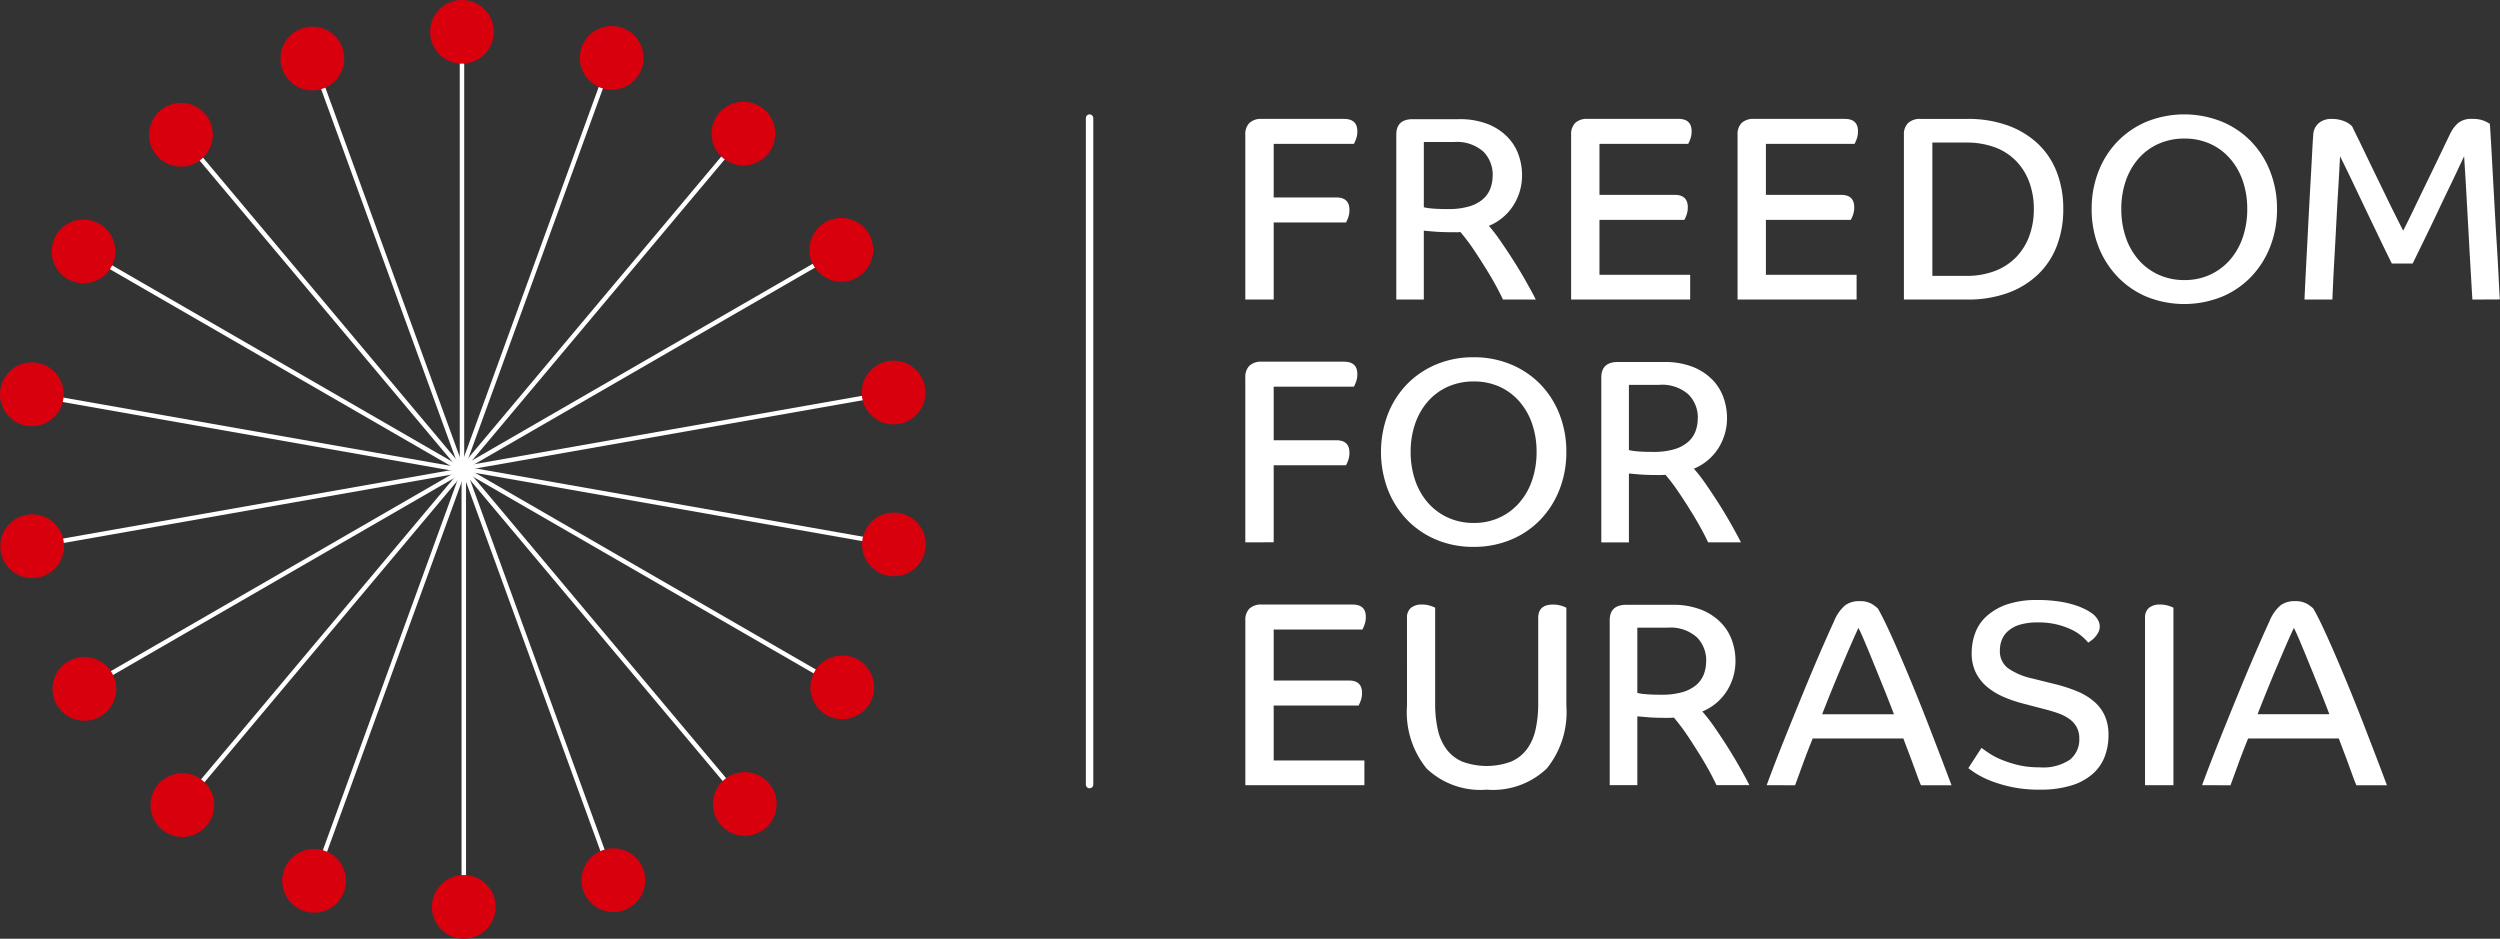
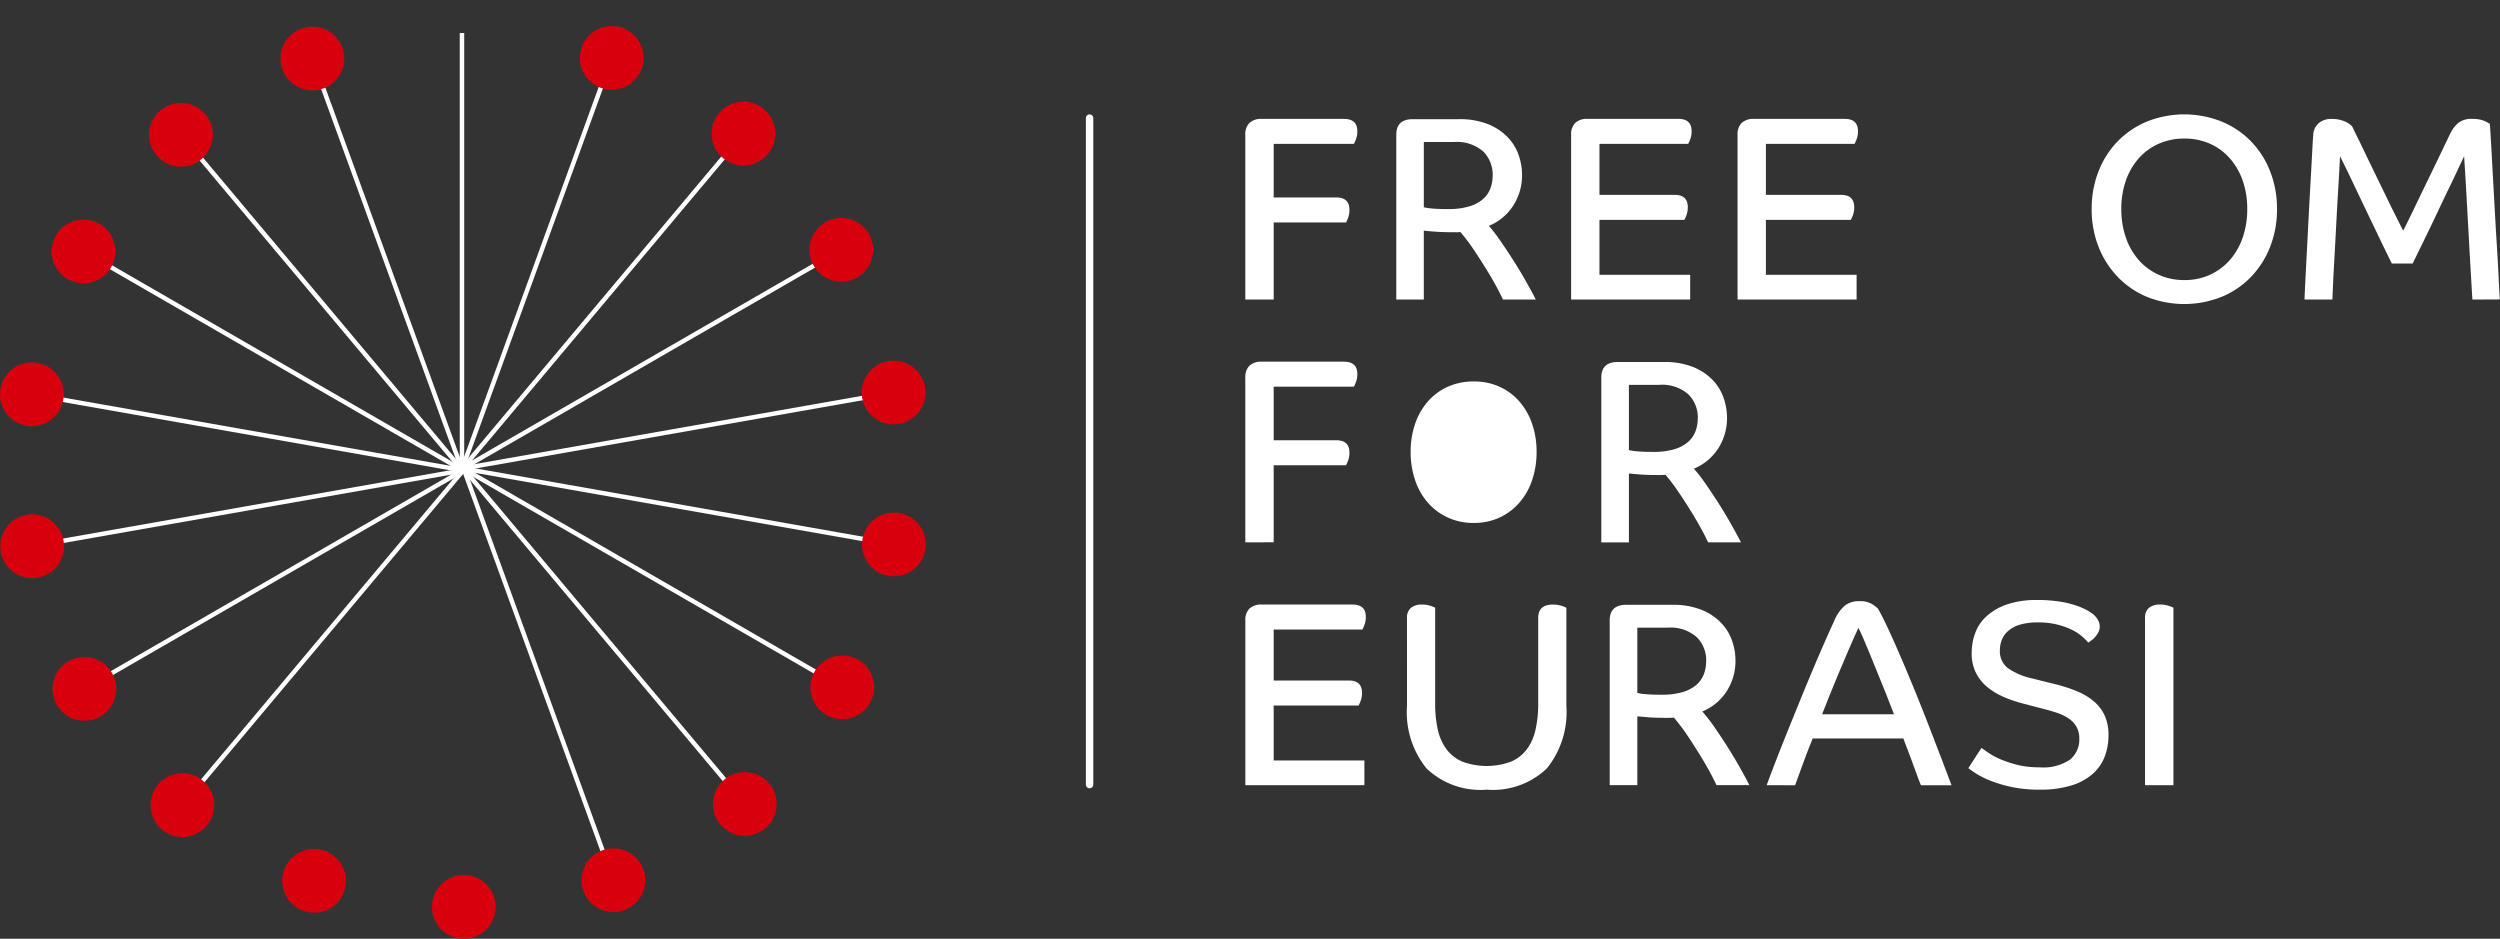
<svg xmlns="http://www.w3.org/2000/svg" id="Group_748" data-name="Group 748" width="168" height="63.083" viewBox="0 0 168 63.083">
  <rect x="0" y="0" width="168" height="63.083" fill="#333333" stroke="none" />
  <defs>
    <clipPath id="clip-path">
      <rect id="Rectangle_898" data-name="Rectangle 898" width="168" height="63.084" fill="none" />
    </clipPath>
  </defs>
  <line id="Line_302" data-name="Line 302" y1="29.396" transform="translate(31.045 2.219)" fill="none" stroke="#fff" stroke-miterlimit="10" stroke-width="0.3" />
  <g id="Group_703" data-name="Group 703" transform="translate(0 0)">
    <g id="Group_702" data-name="Group 702" clip-path="url(#clip-path)">
-       <path id="Path_1875" data-name="Path 1875" d="M24.18,2.14A2.14,2.14,0,1,1,22.039,0,2.141,2.141,0,0,1,24.18,2.14" transform="translate(9.005 0)" fill="#d9000d" />
      <line id="Line_303" data-name="Line 303" x1="10.054" y1="27.624" transform="translate(21.019 4.008)" fill="none" stroke="#fff" stroke-miterlimit="10" stroke-width="0.3" />
      <path id="Path_1876" data-name="Path 1876" d="M17.131,2.644a2.14,2.14,0,1,1-2.744-1.28,2.141,2.141,0,0,1,2.744,1.28" transform="translate(5.873 0.559)" fill="#d9000d" />
      <line id="Line_304" data-name="Line 304" x1="18.896" y1="22.519" transform="translate(12.21 9.119)" fill="none" stroke="#fff" stroke-miterlimit="10" stroke-width="0.3" />
      <path id="Path_1877" data-name="Path 1877" d="M10.678,5.527a2.14,2.14,0,1,1-3.015-.264,2.14,2.14,0,0,1,3.015.264" transform="translate(3.121 2.155)" fill="#d9000d" />
      <line id="Line_305" data-name="Line 305" x1="25.459" y1="14.698" transform="translate(5.68 16.933)" fill="none" stroke="#fff" stroke-miterlimit="10" stroke-width="0.3" />
      <path id="Path_1878" data-name="Path 1878" d="M5.6,10.444a2.14,2.14,0,1,1-2.924.783A2.14,2.14,0,0,1,5.6,10.444" transform="translate(1.082 4.597)" fill="#d9000d" />
      <line id="Line_306" data-name="Line 306" x1="28.95" y1="5.104" transform="translate(2.217 26.511)" fill="none" stroke="#fff" stroke-miterlimit="10" stroke-width="0.3" />
      <path id="Path_1879" data-name="Path 1879" d="M2.513,16.8A2.14,2.14,0,1,1,.033,18.537,2.14,2.14,0,0,1,2.513,16.8" transform="translate(0 7.588)" fill="#d9000d" />
      <line id="Line_307" data-name="Line 307" x1="28.95" y2="5.104" transform="translate(2.239 31.59)" fill="none" stroke="#fff" stroke-miterlimit="10" stroke-width="0.3" />
      <path id="Path_1880" data-name="Path 1880" d="M1.784,23.83A2.14,2.14,0,1,1,.048,26.31,2.141,2.141,0,0,1,1.784,23.83" transform="translate(0.007 10.769)" fill="#d9000d" />
      <line id="Line_308" data-name="Line 308" x1="25.459" y2="14.698" transform="translate(5.742 31.558)" fill="none" stroke="#fff" stroke-miterlimit="10" stroke-width="0.3" />
      <path id="Path_1881" data-name="Path 1881" d="M3.5,30.685a2.14,2.14,0,1,1-.783,2.924A2.141,2.141,0,0,1,3.5,30.685" transform="translate(1.101 13.756)" fill="#d9000d" />
      <line id="Line_309" data-name="Line 309" x1="18.896" y2="22.519" transform="translate(12.304 31.525)" fill="none" stroke="#fff" stroke-miterlimit="10" stroke-width="0.3" />
      <path id="Path_1882" data-name="Path 1882" d="M7.464,36.539a2.14,2.14,0,1,1,.264,3.015,2.141,2.141,0,0,1-.264-3.015" transform="translate(3.151 16.189)" fill="#d9000d" />
-       <line id="Line_310" data-name="Line 310" x1="10.054" y2="27.624" transform="translate(21.134 31.494)" fill="none" stroke="#fff" stroke-miterlimit="10" stroke-width="0.3" />
      <path id="Path_1883" data-name="Path 1883" d="M13.187,40.685a2.14,2.14,0,1,1,1.28,2.744,2.141,2.141,0,0,1-1.28-2.744" transform="translate(5.909 17.774)" fill="#d9000d" />
-       <line id="Line_311" data-name="Line 311" y2="29.396" transform="translate(31.167 31.468)" fill="none" stroke="#fff" stroke-miterlimit="10" stroke-width="0.3" />
      <path id="Path_1884" data-name="Path 1884" d="M19.984,42.623a2.14,2.14,0,1,1,2.141,2.141,2.141,2.141,0,0,1-2.141-2.141" transform="translate(9.043 18.32)" fill="#d9000d" />
      <line id="Line_312" data-name="Line 312" x2="10.054" y2="27.624" transform="translate(31.139 31.452)" fill="none" stroke="#fff" stroke-miterlimit="10" stroke-width="0.3" />
      <path id="Path_1885" data-name="Path 1885" d="M27.033,42.12a2.14,2.14,0,1,1,2.744,1.28,2.141,2.141,0,0,1-2.744-1.28" transform="translate(12.175 17.761)" fill="#d9000d" />
      <line id="Line_313" data-name="Line 313" x2="18.896" y2="22.519" transform="translate(31.106 31.446)" fill="none" stroke="#fff" stroke-miterlimit="10" stroke-width="0.3" />
      <path id="Path_1886" data-name="Path 1886" d="M33.485,39.236A2.14,2.14,0,1,1,36.5,39.5a2.14,2.14,0,0,1-3.015-.264" transform="translate(14.926 16.165)" fill="#d9000d" />
      <line id="Line_314" data-name="Line 314" x2="25.459" y2="14.698" transform="translate(31.073 31.452)" fill="none" stroke="#fff" stroke-miterlimit="10" stroke-width="0.3" />
      <path id="Path_1887" data-name="Path 1887" d="M38.562,34.319a2.14,2.14,0,1,1,2.924-.783,2.14,2.14,0,0,1-2.924.783" transform="translate(16.966 13.723)" fill="#d9000d" />
      <line id="Line_315" data-name="Line 315" x2="28.95" y2="5.104" transform="translate(31.044 31.469)" fill="none" stroke="#fff" stroke-miterlimit="10" stroke-width="0.3" />
      <path id="Path_1888" data-name="Path 1888" d="M41.651,27.963a2.14,2.14,0,1,1,2.479-1.736,2.14,2.14,0,0,1-2.479,1.736" transform="translate(18.048 10.732)" fill="#d9000d" />
      <line id="Line_316" data-name="Line 316" y1="5.104" x2="28.95" transform="translate(31.023 26.39)" fill="none" stroke="#fff" stroke-miterlimit="10" stroke-width="0.3" />
      <path id="Path_1889" data-name="Path 1889" d="M42.38,20.934a2.14,2.14,0,1,1,1.736-2.479,2.141,2.141,0,0,1-1.736,2.479" transform="translate(18.041 7.551)" fill="#d9000d" />
      <line id="Line_317" data-name="Line 317" y1="14.698" x2="25.459" transform="translate(31.012 16.827)" fill="none" stroke="#fff" stroke-miterlimit="10" stroke-width="0.3" />
      <path id="Path_1890" data-name="Path 1890" d="M40.66,14.078a2.14,2.14,0,1,1,.783-2.924,2.141,2.141,0,0,1-.783,2.924" transform="translate(16.947 4.564)" fill="#d9000d" />
      <line id="Line_318" data-name="Line 318" y1="22.519" x2="18.896" transform="translate(31.012 9.04)" fill="none" stroke="#fff" stroke-miterlimit="10" stroke-width="0.3" />
      <path id="Path_1891" data-name="Path 1891" d="M36.7,8.224a2.14,2.14,0,1,1-.264-3.015A2.141,2.141,0,0,1,36.7,8.224" transform="translate(14.897 2.131)" fill="#d9000d" />
      <line id="Line_319" data-name="Line 319" y1="27.624" x2="10.054" transform="translate(31.023 3.966)" fill="none" stroke="#fff" stroke-miterlimit="10" stroke-width="0.3" />
      <path id="Path_1892" data-name="Path 1892" d="M30.977,4.079A2.14,2.14,0,1,1,29.7,1.335a2.141,2.141,0,0,1,1.28,2.744" transform="translate(12.139 0.546)" fill="#d9000d" />
      <path id="Path_1893" data-name="Path 1893" d="M57.613,17.64V6.561a1.062,1.062,0,0,1,.273-.786,1.141,1.141,0,0,1,.84-.275h5.514q.9,0,.9.831a1.485,1.485,0,0,1-.089.53,2.32,2.32,0,0,1-.142.318H59.52v3.6h4.207q.882,0,.882.831a1.455,1.455,0,0,1-.087.53,2.237,2.237,0,0,1-.142.318H59.52V17.64Z" transform="translate(26.072 2.49)" fill="#fff" />
      <path id="Path_1894" data-name="Path 1894" d="M68.5,13.11c-.508,0-.917-.01-1.229-.033s-.585-.048-.822-.071v4.629H64.6V6.556q0-1.044,1.113-1.043h3.11a5.151,5.151,0,0,1,1.846.3,3.813,3.813,0,0,1,1.316.813,3.27,3.27,0,0,1,.8,1.2,4.068,4.068,0,0,1,.266,1.466,3.75,3.75,0,0,1-.566,1.989,3.53,3.53,0,0,1-1.662,1.4A11.708,11.708,0,0,1,71.67,13.8q.451.654.885,1.342t.8,1.344c.247.436.455.819.619,1.149H71.769c-.1-.212-.241-.5-.442-.874s-.434-.773-.7-1.2-.545-.863-.838-1.3a12.974,12.974,0,0,0-.883-1.166,1.362,1.362,0,0,1-.212.017Zm2.578-3.816a2.2,2.2,0,0,0-.627-1.6,2.677,2.677,0,0,0-1.987-.645H66.45v4.382a2.758,2.758,0,0,0,.5.08c.277.029.649.044,1.123.044a4.939,4.939,0,0,0,1.386-.168,2.5,2.5,0,0,0,.937-.476,1.8,1.8,0,0,0,.521-.725,2.467,2.467,0,0,0,.158-.892" transform="translate(29.231 2.495)" fill="#fff" />
      <path id="Path_1895" data-name="Path 1895" d="M74.592,12.286v3.692h6.095V17.64h-8V6.561a1.063,1.063,0,0,1,.273-.787A1.143,1.143,0,0,1,73.8,5.5h6.1c.59,0,.885.277.885.829a1.448,1.448,0,0,1-.09.53,2.238,2.238,0,0,1-.139.318H74.592v3.428h5.053c.59,0,.883.277.883.831a1.491,1.491,0,0,1-.089.53,2.569,2.569,0,0,1-.141.318Z" transform="translate(32.892 2.49)" fill="#fff" />
      <path id="Path_1896" data-name="Path 1896" d="M82.293,12.286v3.692h6.095V17.64h-8V6.561a1.063,1.063,0,0,1,.273-.787A1.147,1.147,0,0,1,81.5,5.5h6.095c.591,0,.885.277.885.829a1.479,1.479,0,0,1-.089.53,2.376,2.376,0,0,1-.141.318H82.293v3.428h5.053q.882,0,.883.831a1.491,1.491,0,0,1-.089.53,2.569,2.569,0,0,1-.141.318Z" transform="translate(36.376 2.49)" fill="#fff" />
-       <path id="Path_1897" data-name="Path 1897" d="M98.791,11.561a6.755,6.755,0,0,1-.442,2.5,5.245,5.245,0,0,1-1.281,1.917,5.788,5.788,0,0,1-2.032,1.229,7.832,7.832,0,0,1-2.676.433H88.083V6.561a1.045,1.045,0,0,1,.285-.787,1.173,1.173,0,0,1,.847-.273h3.146a7.833,7.833,0,0,1,2.676.431,5.879,5.879,0,0,1,2.032,1.22A5.164,5.164,0,0,1,98.35,9.061a6.766,6.766,0,0,1,.442,2.5m-1.978,0a5.189,5.189,0,0,0-.3-1.794,4.037,4.037,0,0,0-.876-1.422,3.87,3.87,0,0,0-1.421-.928,5.474,5.474,0,0,0-1.962-.327h-2.26v8.959h2.26a5.316,5.316,0,0,0,1.962-.336,3.926,3.926,0,0,0,1.421-.937,4.037,4.037,0,0,0,.876-1.422,5.189,5.189,0,0,0,.3-1.794" transform="translate(39.86 2.49)" fill="#fff" />
      <path id="Path_1898" data-name="Path 1898" d="M109.224,11.655a6.833,6.833,0,0,1-.459,2.527,6.139,6.139,0,0,1-1.281,2.022,5.83,5.83,0,0,1-1.971,1.344,6.777,6.777,0,0,1-5.043,0A5.88,5.88,0,0,1,98.508,16.2a6.138,6.138,0,0,1-1.281-2.022,6.832,6.832,0,0,1-.458-2.527,6.819,6.819,0,0,1,.458-2.526,6.032,6.032,0,0,1,1.281-2.015,5.941,5.941,0,0,1,1.962-1.333,6.777,6.777,0,0,1,5.043,0,5.889,5.889,0,0,1,1.971,1.333,6.032,6.032,0,0,1,1.281,2.015,6.82,6.82,0,0,1,.459,2.526m-2,0a5.737,5.737,0,0,0-.3-1.891,4.5,4.5,0,0,0-.857-1.5,3.9,3.9,0,0,0-1.335-.991,4.134,4.134,0,0,0-1.73-.353,4.191,4.191,0,0,0-1.74.353,3.88,3.88,0,0,0-1.344.991,4.474,4.474,0,0,0-.857,1.5,5.737,5.737,0,0,0-.3,1.891,5.809,5.809,0,0,0,.3,1.9,4.465,4.465,0,0,0,.857,1.511,3.955,3.955,0,0,0,1.344,1,4.1,4.1,0,0,0,1.74.362,4.049,4.049,0,0,0,1.73-.362,3.979,3.979,0,0,0,1.335-1,4.49,4.49,0,0,0,.857-1.511,5.809,5.809,0,0,0,.3-1.9" transform="translate(43.791 2.396)" fill="#fff" />
      <path id="Path_1899" data-name="Path 1899" d="M117.894,17.64c-.012-.187-.032-.53-.061-1.025s-.062-1.071-.1-1.73-.074-1.355-.115-2.086-.08-1.419-.116-2.067-.067-1.22-.1-1.714-.051-.831-.062-1.007c-.118.247-.266.559-.442.935s-.372.784-.582,1.219-.431.893-.654,1.37-.446.94-.662,1.387-.424.873-.619,1.272-.363.742-.5,1.024h-1.4q-.318-.634-.768-1.572t-.937-1.952l-.954-2q-.468-.98-.821-1.686c-.013.27-.033.659-.062,1.165s-.061,1.072-.1,1.7-.07,1.275-.106,1.952-.071,1.326-.106,1.943-.065,1.181-.089,1.688-.041.9-.052,1.184h-1.874c.012-.306.033-.751.062-1.333s.061-1.232.1-1.943.073-1.461.115-2.244.081-1.534.123-2.254.076-1.365.106-1.942.055-1.02.08-1.326a1.1,1.1,0,0,1,.37-.812,1.271,1.271,0,0,1,.848-.283,2.211,2.211,0,0,1,.866.151,1.488,1.488,0,0,1,.53.344c.094.2.228.474.4.821s.359.736.565,1.166.424.88.654,1.352.453.934.673,1.387.427.877.626,1.271.372.734.513,1.017q.283-.547.716-1.45t.9-1.864q.468-.963.883-1.829c.277-.577.491-1.025.645-1.342a2.389,2.389,0,0,1,.53-.734,1.4,1.4,0,0,1,.972-.292,1.986,1.986,0,0,1,.8.132,2.238,2.238,0,0,1,.379.2c.023.331.054.8.089,1.423s.074,1.31.115,2.076.086,1.566.132,2.4.094,1.637.142,2.4.084,1.458.115,2.077.055,1.092.078,1.422Z" transform="translate(48.25 2.49)" fill="#fff" />
      <path id="Path_1900" data-name="Path 1900" d="M57.613,28.873V17.794a1.062,1.062,0,0,1,.273-.786,1.141,1.141,0,0,1,.84-.275h5.514q.9,0,.9.831a1.485,1.485,0,0,1-.089.53,2.32,2.32,0,0,1-.142.318H59.52v3.6h4.207q.882,0,.882.831a1.455,1.455,0,0,1-.087.53,2.238,2.238,0,0,1-.142.318H59.52v5.177Z" transform="translate(26.072 7.573)" fill="#fff" />
-       <path id="Path_1901" data-name="Path 1901" d="M76.346,22.889a6.833,6.833,0,0,1-.459,2.527,6.138,6.138,0,0,1-1.281,2.022,5.83,5.83,0,0,1-1.971,1.344,6.419,6.419,0,0,1-2.526.487,6.345,6.345,0,0,1-2.517-.487,5.851,5.851,0,0,1-1.962-1.344,6.139,6.139,0,0,1-1.281-2.022,7.184,7.184,0,0,1,0-5.053,6.032,6.032,0,0,1,1.281-2.015,5.911,5.911,0,0,1,1.962-1.333,6.32,6.32,0,0,1,2.517-.487,6.393,6.393,0,0,1,2.526.487,5.889,5.889,0,0,1,1.971,1.333,6.032,6.032,0,0,1,1.281,2.015,6.82,6.82,0,0,1,.459,2.526m-2,0a5.738,5.738,0,0,0-.3-1.891,4.474,4.474,0,0,0-.857-1.5,3.9,3.9,0,0,0-1.333-.991,4.141,4.141,0,0,0-1.731-.353,4.2,4.2,0,0,0-1.74.353,3.894,3.894,0,0,0-1.344.991,4.5,4.5,0,0,0-.857,1.5,5.738,5.738,0,0,0-.3,1.891,5.809,5.809,0,0,0,.3,1.9,4.491,4.491,0,0,0,.857,1.511,3.97,3.97,0,0,0,1.344,1,4.114,4.114,0,0,0,1.74.362,4.055,4.055,0,0,0,1.731-.362,3.973,3.973,0,0,0,1.333-1,4.466,4.466,0,0,0,.857-1.511,5.809,5.809,0,0,0,.3-1.9" transform="translate(28.912 7.48)" fill="#fff" />
+       <path id="Path_1901" data-name="Path 1901" d="M76.346,22.889m-2,0a5.738,5.738,0,0,0-.3-1.891,4.474,4.474,0,0,0-.857-1.5,3.9,3.9,0,0,0-1.333-.991,4.141,4.141,0,0,0-1.731-.353,4.2,4.2,0,0,0-1.74.353,3.894,3.894,0,0,0-1.344.991,4.5,4.5,0,0,0-.857,1.5,5.738,5.738,0,0,0-.3,1.891,5.809,5.809,0,0,0,.3,1.9,4.491,4.491,0,0,0,.857,1.511,3.97,3.97,0,0,0,1.344,1,4.114,4.114,0,0,0,1.74.362,4.055,4.055,0,0,0,1.731-.362,3.973,3.973,0,0,0,1.333-1,4.466,4.466,0,0,0,.857-1.511,5.809,5.809,0,0,0,.3-1.9" transform="translate(28.912 7.48)" fill="#fff" />
      <path id="Path_1902" data-name="Path 1902" d="M77.989,24.344c-.507,0-.917-.01-1.229-.033s-.585-.048-.822-.071v4.629H74.083V17.79q0-1.044,1.114-1.043h3.108a5.165,5.165,0,0,1,1.848.3,3.826,3.826,0,0,1,1.316.813,3.266,3.266,0,0,1,.795,1.2,4.037,4.037,0,0,1,.266,1.466,3.762,3.762,0,0,1-.565,1.989,3.53,3.53,0,0,1-1.662,1.4,11.955,11.955,0,0,1,.857,1.114c.3.436.594.883.885,1.342s.555.908.8,1.344.455.819.619,1.149H81.257q-.142-.318-.442-.874t-.7-1.2c-.264-.428-.545-.863-.84-1.3a12.706,12.706,0,0,0-.882-1.166,1.392,1.392,0,0,1-.214.017Zm2.58-3.816a2.2,2.2,0,0,0-.629-1.6,2.674,2.674,0,0,0-1.987-.645H75.938v4.382a2.811,2.811,0,0,0,.5.08c.277.029.651.044,1.123.044a4.943,4.943,0,0,0,1.387-.168,2.479,2.479,0,0,0,.935-.476,1.8,1.8,0,0,0,.523-.725,2.5,2.5,0,0,0,.158-.892" transform="translate(33.525 7.579)" fill="#fff" />
      <path id="Path_1903" data-name="Path 1903" d="M59.52,34.754v3.692h6.095v1.662h-8V29.029a1.063,1.063,0,0,1,.273-.787,1.143,1.143,0,0,1,.838-.273h6.1c.59,0,.885.277.885.829a1.448,1.448,0,0,1-.09.53,2.239,2.239,0,0,1-.139.318H59.52v3.428h5.053c.59,0,.883.277.883.831a1.491,1.491,0,0,1-.089.53,2.568,2.568,0,0,1-.141.318Z" transform="translate(26.072 12.657)" fill="#fff" />
      <path id="Path_1904" data-name="Path 1904" d="M65.093,28.87a.832.832,0,0,1,.266-.68,1.119,1.119,0,0,1,.741-.222,1.756,1.756,0,0,1,.548.08,1.971,1.971,0,0,1,.337.132v6.414a8.02,8.02,0,0,0,.176,1.768,3.484,3.484,0,0,0,.584,1.325,2.6,2.6,0,0,0,1.069.838,4.723,4.723,0,0,0,3.27,0,2.615,2.615,0,0,0,1.068-.838,3.5,3.5,0,0,0,.582-1.325,8.016,8.016,0,0,0,.177-1.768V28.87q0-.9.989-.9a1.834,1.834,0,0,1,.566.08,1.994,1.994,0,0,1,.336.132v6.59a6.014,6.014,0,0,1-1.316,4.215,5.249,5.249,0,0,1-4.038,1.422,5.249,5.249,0,0,1-4.038-1.422,6.007,6.007,0,0,1-1.316-4.215Z" transform="translate(29.457 12.657)" fill="#fff" />
      <path id="Path_1905" data-name="Path 1905" d="M78.378,35.578c-.508,0-.917-.01-1.229-.033s-.585-.048-.822-.071V40.1H74.472V29.024q0-1.044,1.113-1.043h3.11a5.151,5.151,0,0,1,1.846.3,3.813,3.813,0,0,1,1.316.813,3.27,3.27,0,0,1,.8,1.2,4.068,4.068,0,0,1,.266,1.466,3.75,3.75,0,0,1-.566,1.989,3.53,3.53,0,0,1-1.662,1.4,11.71,11.71,0,0,1,.857,1.114q.451.654.885,1.342t.8,1.344c.247.436.455.819.619,1.149H81.646c-.1-.212-.241-.5-.442-.874s-.434-.773-.7-1.2-.545-.863-.838-1.3a12.973,12.973,0,0,0-.883-1.166,1.363,1.363,0,0,1-.212.017Zm2.578-3.816a2.2,2.2,0,0,0-.627-1.6,2.677,2.677,0,0,0-1.987-.645H76.327V33.9a2.758,2.758,0,0,0,.5.08c.277.029.649.044,1.123.044a4.939,4.939,0,0,0,1.386-.168,2.5,2.5,0,0,0,.937-.476,1.8,1.8,0,0,0,.521-.725,2.467,2.467,0,0,0,.158-.892" transform="translate(33.701 12.662)" fill="#fff" />
      <path id="Path_1906" data-name="Path 1906" d="M81.734,40.178q.547-1.484,1.184-3.074t1.246-3.075q.608-1.484,1.158-2.755t.935-2.1a2.8,2.8,0,0,1,.734-1.069,1.535,1.535,0,0,1,.963-.292,1.579,1.579,0,0,1,.829.177,2.43,2.43,0,0,1,.424.318q.318.549.761,1.511t.935,2.121q.495,1.157,1,2.411t.944,2.4q.44,1.14.786,2.048c.23.607.405,1.071.523,1.387h-2.05c-.061-.129-.134-.314-.222-.556s-.186-.507-.291-.795-.218-.59-.336-.9-.231-.61-.337-.893H84.826q-.407,1.007-.707,1.837c-.2.553-.36.991-.478,1.307ZM87.9,29.613q-.194.407-.468,1.034t-.6,1.4c-.219.511-.446,1.057-.681,1.634s-.465,1.155-.69,1.731h4.825q-.32-.848-.681-1.74t-.69-1.7q-.325-.8-.591-1.431c-.176-.418-.318-.728-.424-.928" transform="translate(36.987 12.585)" fill="#fff" />
      <path id="Path_1907" data-name="Path 1907" d="M99.121,30.623a3.9,3.9,0,0,0-.433-.433A3.2,3.2,0,0,0,98,29.749a5.141,5.141,0,0,0-.972-.344,5.226,5.226,0,0,0-1.281-.142,4.156,4.156,0,0,0-1.211.151,2.1,2.1,0,0,0-.786.415,1.543,1.543,0,0,0-.433.6,1.913,1.913,0,0,0-.134.707,1.427,1.427,0,0,0,.53,1.193,4.512,4.512,0,0,0,1.644.7l1.484.37a10.351,10.351,0,0,1,1.537.494,4.231,4.231,0,0,1,1.139.69,2.759,2.759,0,0,1,.716.954,3.1,3.1,0,0,1,.248,1.29,4.005,4.005,0,0,1-.266,1.484,2.962,2.962,0,0,1-.822,1.156,3.894,3.894,0,0,1-1.431.76,7.033,7.033,0,0,1-2.093.275,8.752,8.752,0,0,1-3.358-.617,5.93,5.93,0,0,1-.963-.487c-.241-.16-.4-.275-.485-.344l.885-1.361q.139.107.458.327a4.771,4.771,0,0,0,.8.433,7.371,7.371,0,0,0,1.14.379A5.9,5.9,0,0,0,95.834,39a3.221,3.221,0,0,0,2.067-.521,1.74,1.74,0,0,0,.619-1.4,1.611,1.611,0,0,0-.167-.76,1.642,1.642,0,0,0-.476-.548,2.949,2.949,0,0,0-.718-.381,9.116,9.116,0,0,0-.883-.273L94.7,34.705a8.694,8.694,0,0,1-1.281-.442,4.5,4.5,0,0,1-1.087-.662,2.994,2.994,0,0,1-.76-.954,2.905,2.905,0,0,1-.283-1.333,3.84,3.84,0,0,1,.231-1.325,2.848,2.848,0,0,1,.758-1.132,3.936,3.936,0,0,1,1.37-.8,6.186,6.186,0,0,1,2.058-.3,9.373,9.373,0,0,1,1.448.1,6.688,6.688,0,0,1,1.052.238,4.779,4.779,0,0,1,.706.283,3.237,3.237,0,0,1,.417.245,1.409,1.409,0,0,1,.431.452.915.915,0,0,1,.134.45.87.87,0,0,1-.087.389,1.476,1.476,0,0,1-.214.317,1.515,1.515,0,0,1-.257.24c-.087.064-.161.115-.219.15" transform="translate(41.209 12.563)" fill="#fff" />
      <path id="Path_1908" data-name="Path 1908" d="M99.238,28.87a.837.837,0,0,1,.266-.68,1.122,1.122,0,0,1,.741-.222,1.856,1.856,0,0,1,.558.08,1.968,1.968,0,0,1,.344.132V40.107H99.238Z" transform="translate(44.908 12.657)" fill="#fff" />
-       <path id="Path_1909" data-name="Path 1909" d="M101.878,40.178q.547-1.484,1.184-3.074t1.246-3.075q.608-1.484,1.158-2.755t.935-2.1a2.8,2.8,0,0,1,.734-1.069,1.535,1.535,0,0,1,.963-.292,1.579,1.579,0,0,1,.829.177,2.43,2.43,0,0,1,.424.318q.318.549.761,1.511t.935,2.121q.495,1.157,1,2.411t.944,2.4q.44,1.14.786,2.048c.229.607.405,1.071.523,1.387h-2.05c-.061-.129-.134-.314-.222-.556s-.186-.507-.29-.795-.218-.59-.336-.9-.231-.61-.337-.893H104.97q-.407,1.007-.707,1.837c-.2.553-.36.991-.478,1.307Zm6.166-10.566q-.194.407-.468,1.034t-.6,1.4c-.219.511-.446,1.057-.681,1.634s-.465,1.155-.69,1.731h4.825q-.32-.848-.681-1.74t-.69-1.7q-.325-.8-.591-1.431c-.176-.418-.318-.728-.424-.928" transform="translate(46.103 12.585)" fill="#fff" />
      <line id="Line_320" data-name="Line 320" y2="44.786" transform="translate(73.219 7.936)" fill="none" stroke="#fff" stroke-linecap="round" stroke-miterlimit="10" stroke-width="0.5" />
    </g>
  </g>
</svg>